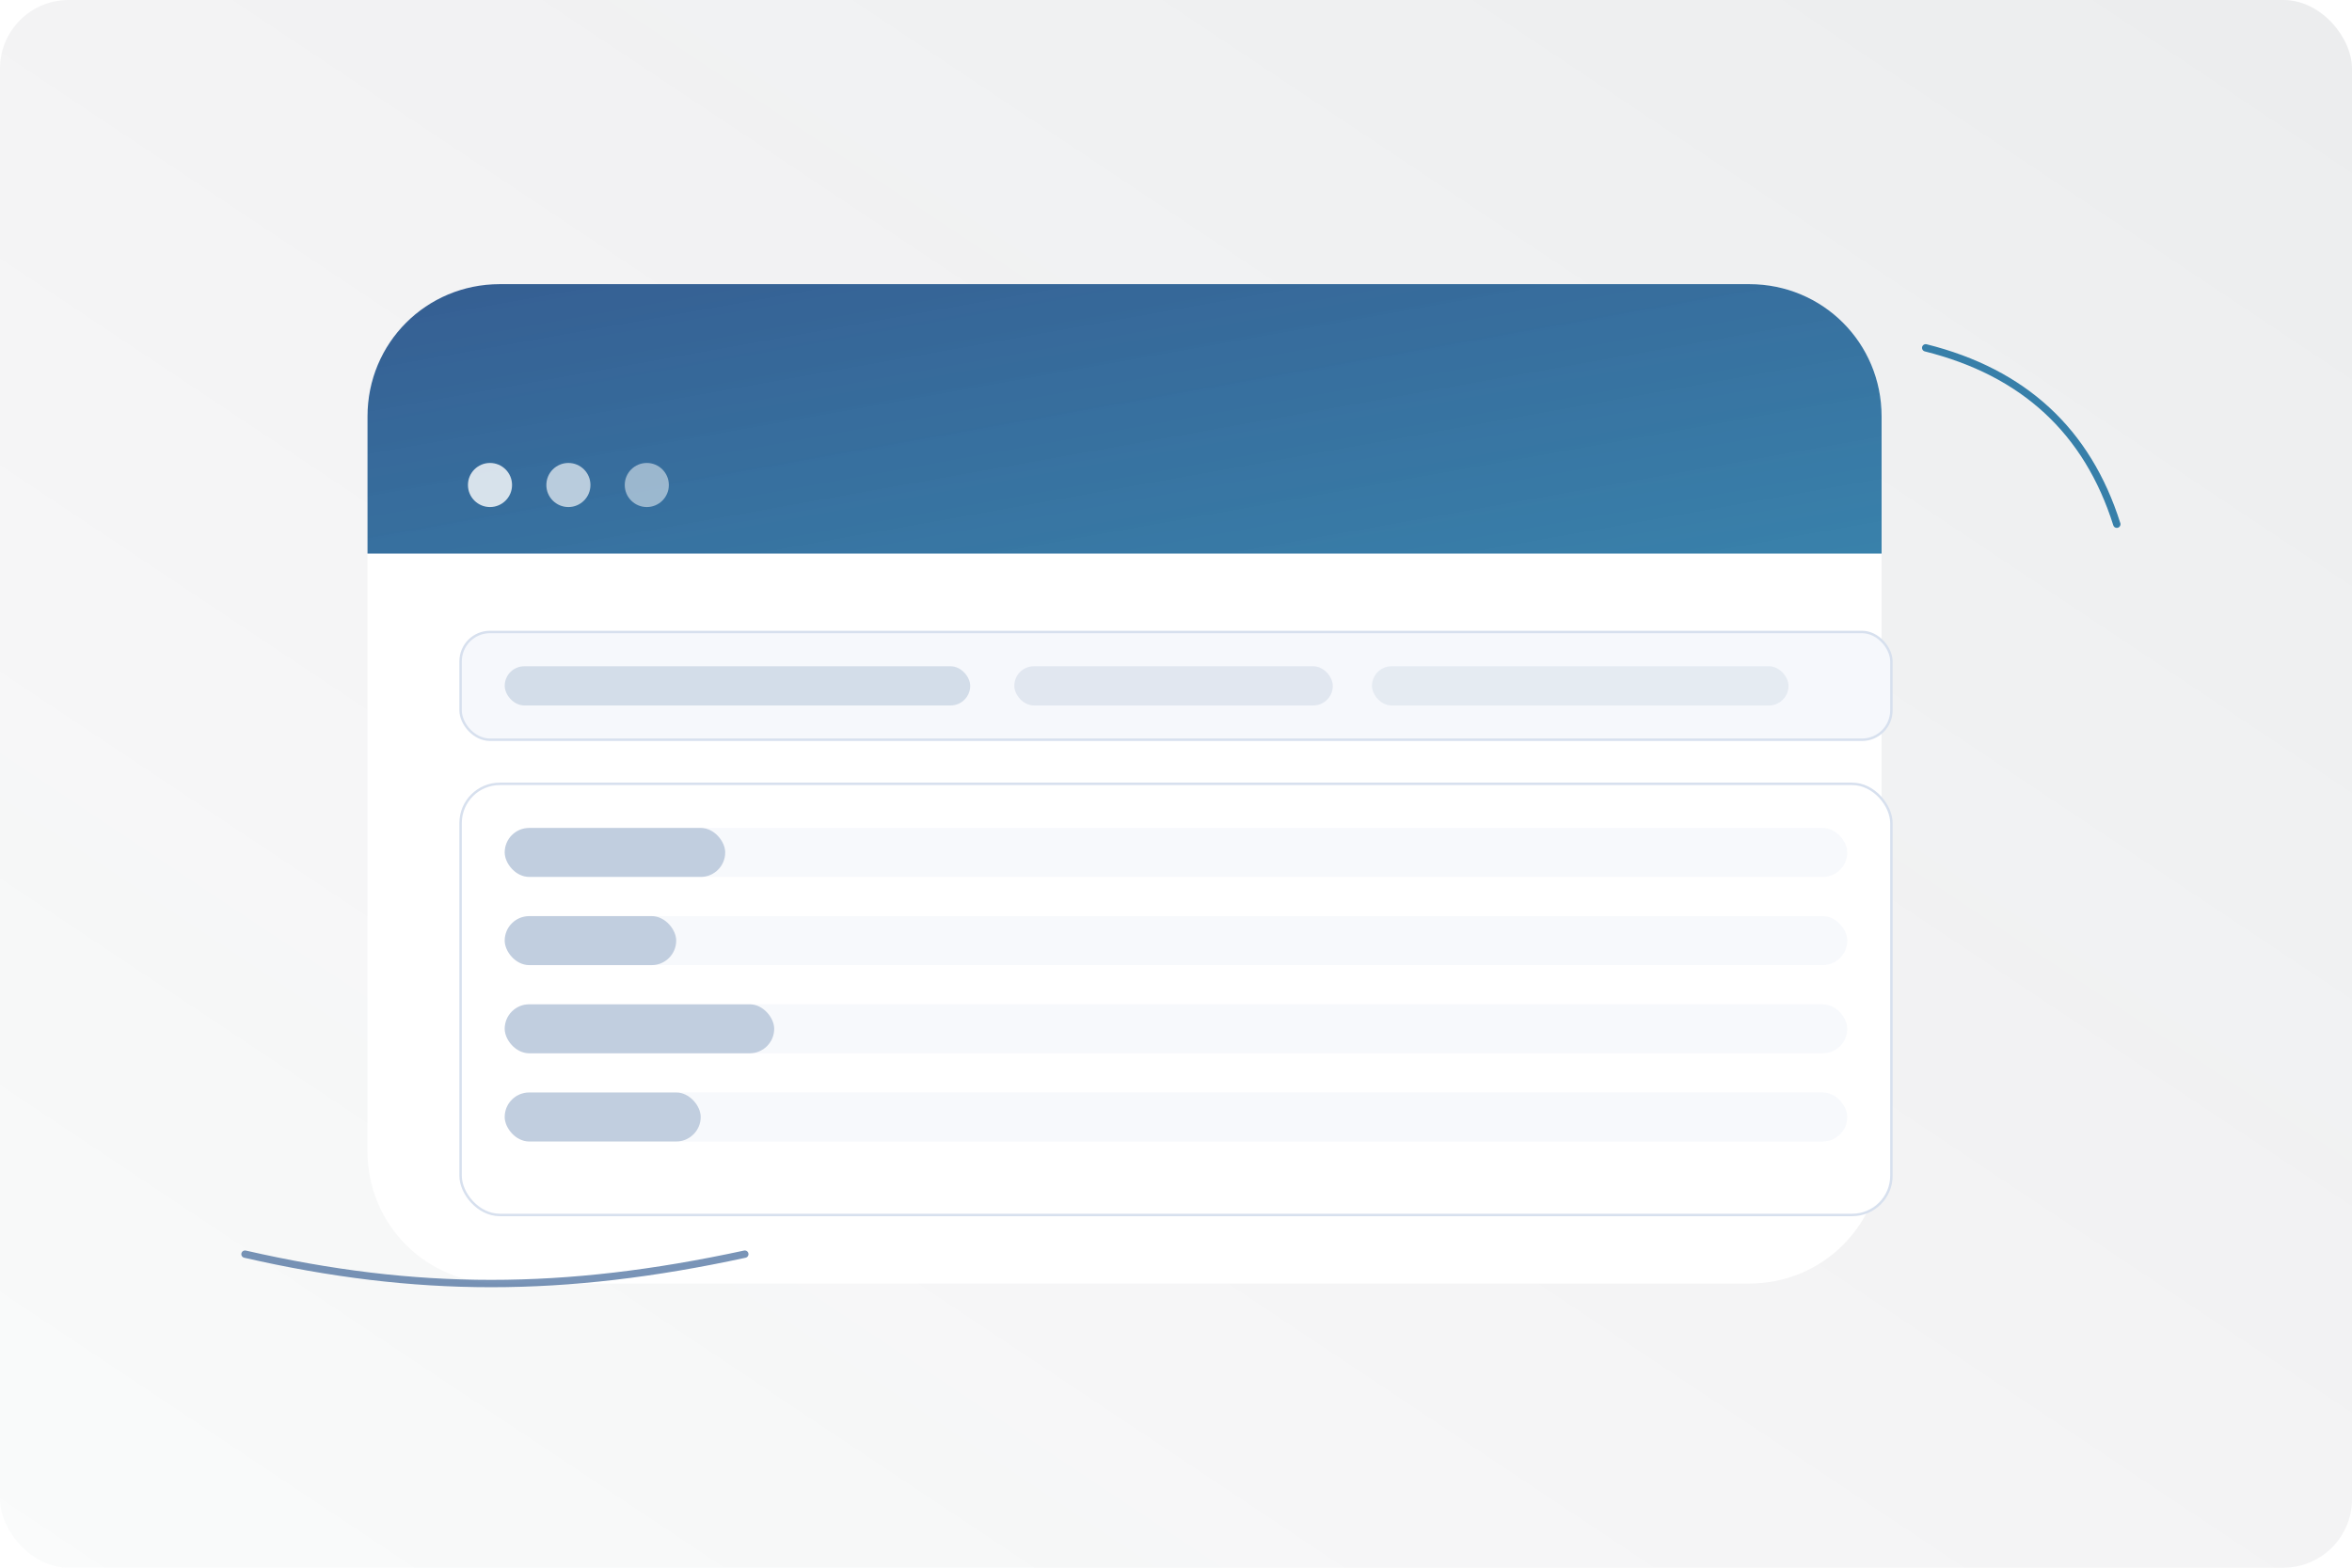
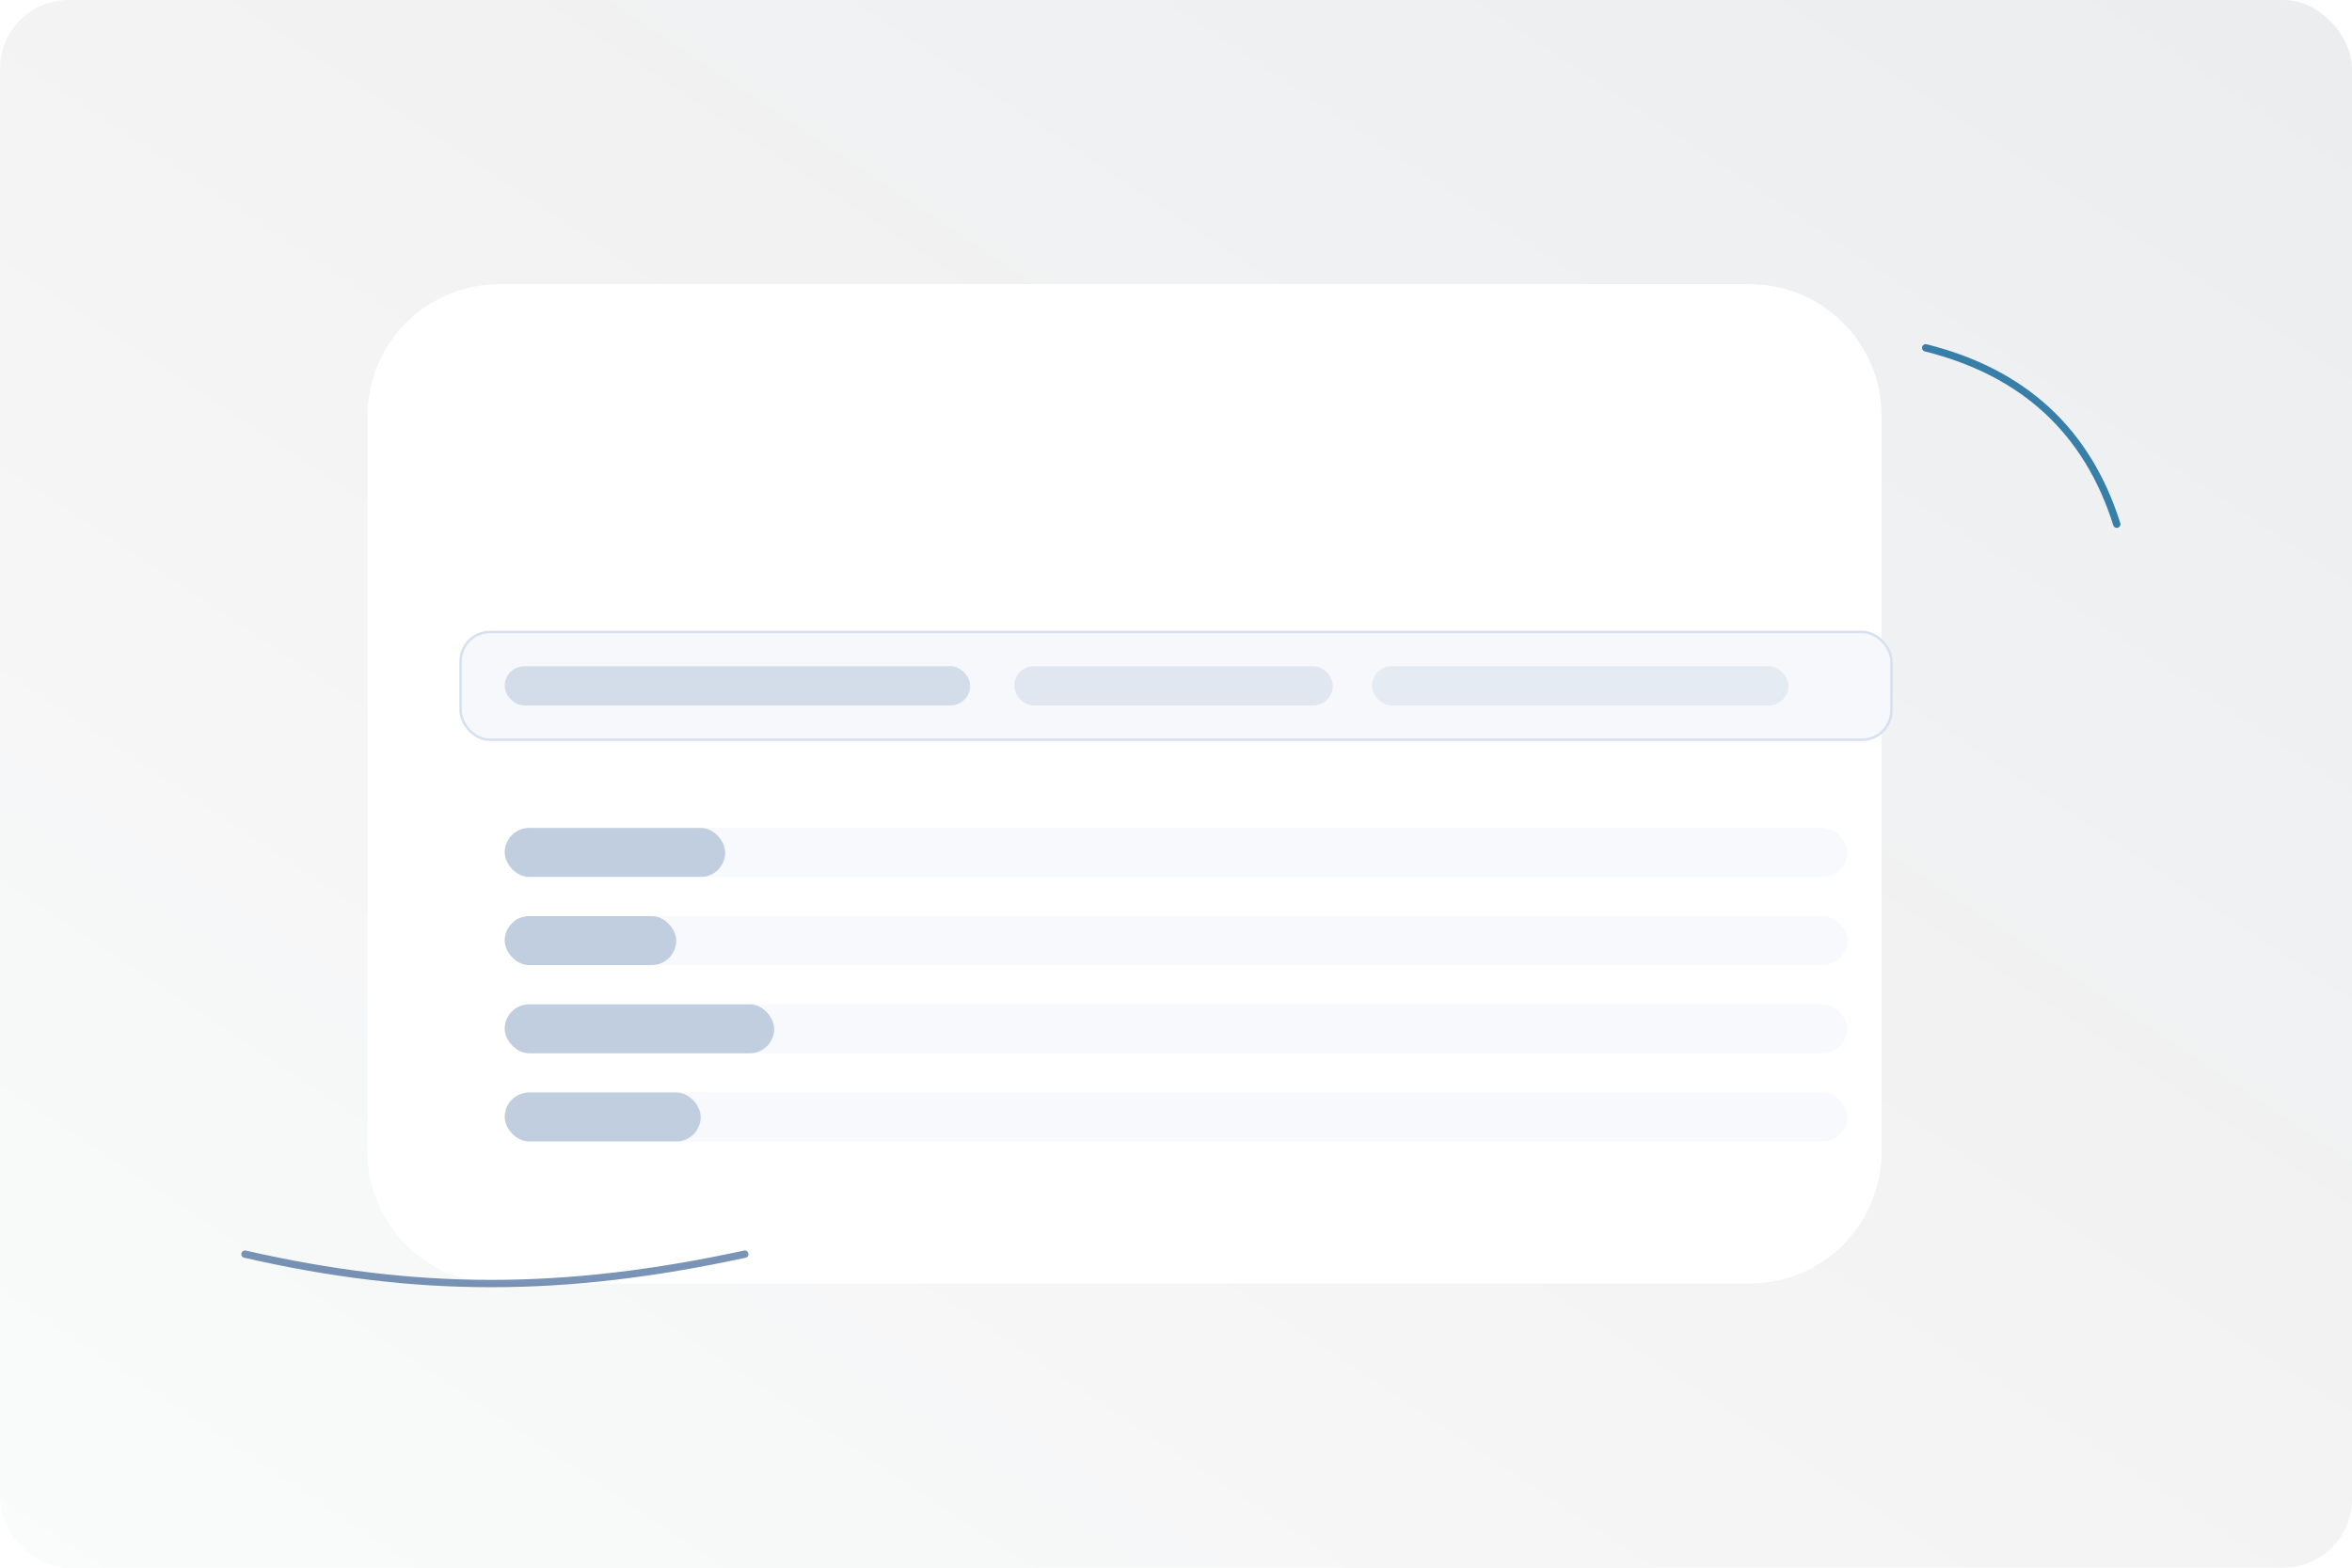
<svg xmlns="http://www.w3.org/2000/svg" width="960" height="640" viewBox="0 0 960 640" role="img" aria-label="Abstract database illustration">
  <defs>
    <linearGradient id="h7d2s8_g1" x1="0" x2="1" y1="0" y2="1">
      <stop offset="0" stop-color="#1f4c86" stop-opacity="0.9" />
      <stop offset="1" stop-color="#166b9c" stop-opacity="0.85" />
    </linearGradient>
    <linearGradient id="h7d2s8_g2" x1="1" x2="0" y1="0" y2="1">
      <stop offset="0" stop-color="#0e1a2b" stop-opacity="0.08" />
      <stop offset="1" stop-color="#0e1a2b" stop-opacity="0.02" />
    </linearGradient>
    <filter id="h7d2s8_soft" x="-20%" y="-20%" width="140%" height="140%">
      <feGaussianBlur stdDeviation="10" result="blur" />
      <feColorMatrix in="blur" type="matrix" values="1 0 0 0 0  0 1 0 0 0  0 0 1 0 0  0 0 0 0.18 0" result="shadow" />
      <feMerge>
        <feMergeNode in="shadow" />
        <feMergeNode in="SourceGraphic" />
      </feMerge>
    </filter>
  </defs>
  <rect x="0" y="0" width="960" height="640" rx="28" fill="#ffffff" />
  <rect x="0" y="0" width="960" height="640" rx="28" fill="url(#h7d2s8_g2)" />
  <g filter="url(#h7d2s8_soft)">
    <path d="M150 170c0-30 24-54 54-54h510c30 0 54 24 54 54v300c0 30-24 54-54 54H204c-30 0-54-24-54-54V170z" fill="#ffffff" />
-     <path d="M150 170c0-30 24-54 54-54h510c30 0 54 24 54 54v56H150v-56z" fill="url(#h7d2s8_g1)" />
-     <circle cx="200" cy="198" r="9" fill="#ffffff" opacity="0.8" />
    <circle cx="232" cy="198" r="9" fill="#ffffff" opacity="0.65" />
    <circle cx="264" cy="198" r="9" fill="#ffffff" opacity="0.5" />
    <g transform="translate(188 258)">
      <rect x="0" y="0" width="584" height="44" rx="12" fill="#f6f8fc" stroke="#d7e0ee" />
      <rect x="18" y="14" width="190" height="16" rx="8" fill="#1f4c86" opacity="0.16" />
      <rect x="226" y="14" width="130" height="16" rx="8" fill="#1f4c86" opacity="0.1" />
      <rect x="372" y="14" width="170" height="16" rx="8" fill="#1f4c86" opacity="0.08" />
    </g>
    <g transform="translate(188 320)">
-       <rect x="0" y="0" width="584" height="176" rx="16" fill="#ffffff" stroke="#d7e0ee" />
      <g opacity="0.85">
        <rect x="18" y="18" width="548" height="20" rx="10" fill="#f6f8fc" />
        <rect x="18" y="54" width="548" height="20" rx="10" fill="#f6f8fc" />
        <rect x="18" y="90" width="548" height="20" rx="10" fill="#f6f8fc" />
        <rect x="18" y="126" width="548" height="20" rx="10" fill="#f6f8fc" />
      </g>
      <g opacity="0.25">
        <rect x="18" y="18" width="90" height="20" rx="10" fill="#1f4c86" />
        <rect x="18" y="54" width="70" height="20" rx="10" fill="#1f4c86" />
        <rect x="18" y="90" width="110" height="20" rx="10" fill="#1f4c86" />
        <rect x="18" y="126" width="80" height="20" rx="10" fill="#1f4c86" />
      </g>
    </g>
  </g>
  <g opacity="0.85">
    <path d="M786 142c40 10 66 34 78 72" fill="none" stroke="#166b9c" stroke-width="3" stroke-linecap="round" />
    <path d="M100 512c70 16 130 16 204 0" fill="none" stroke="#1f4c86" stroke-width="3" stroke-linecap="round" opacity="0.7" />
  </g>
</svg>